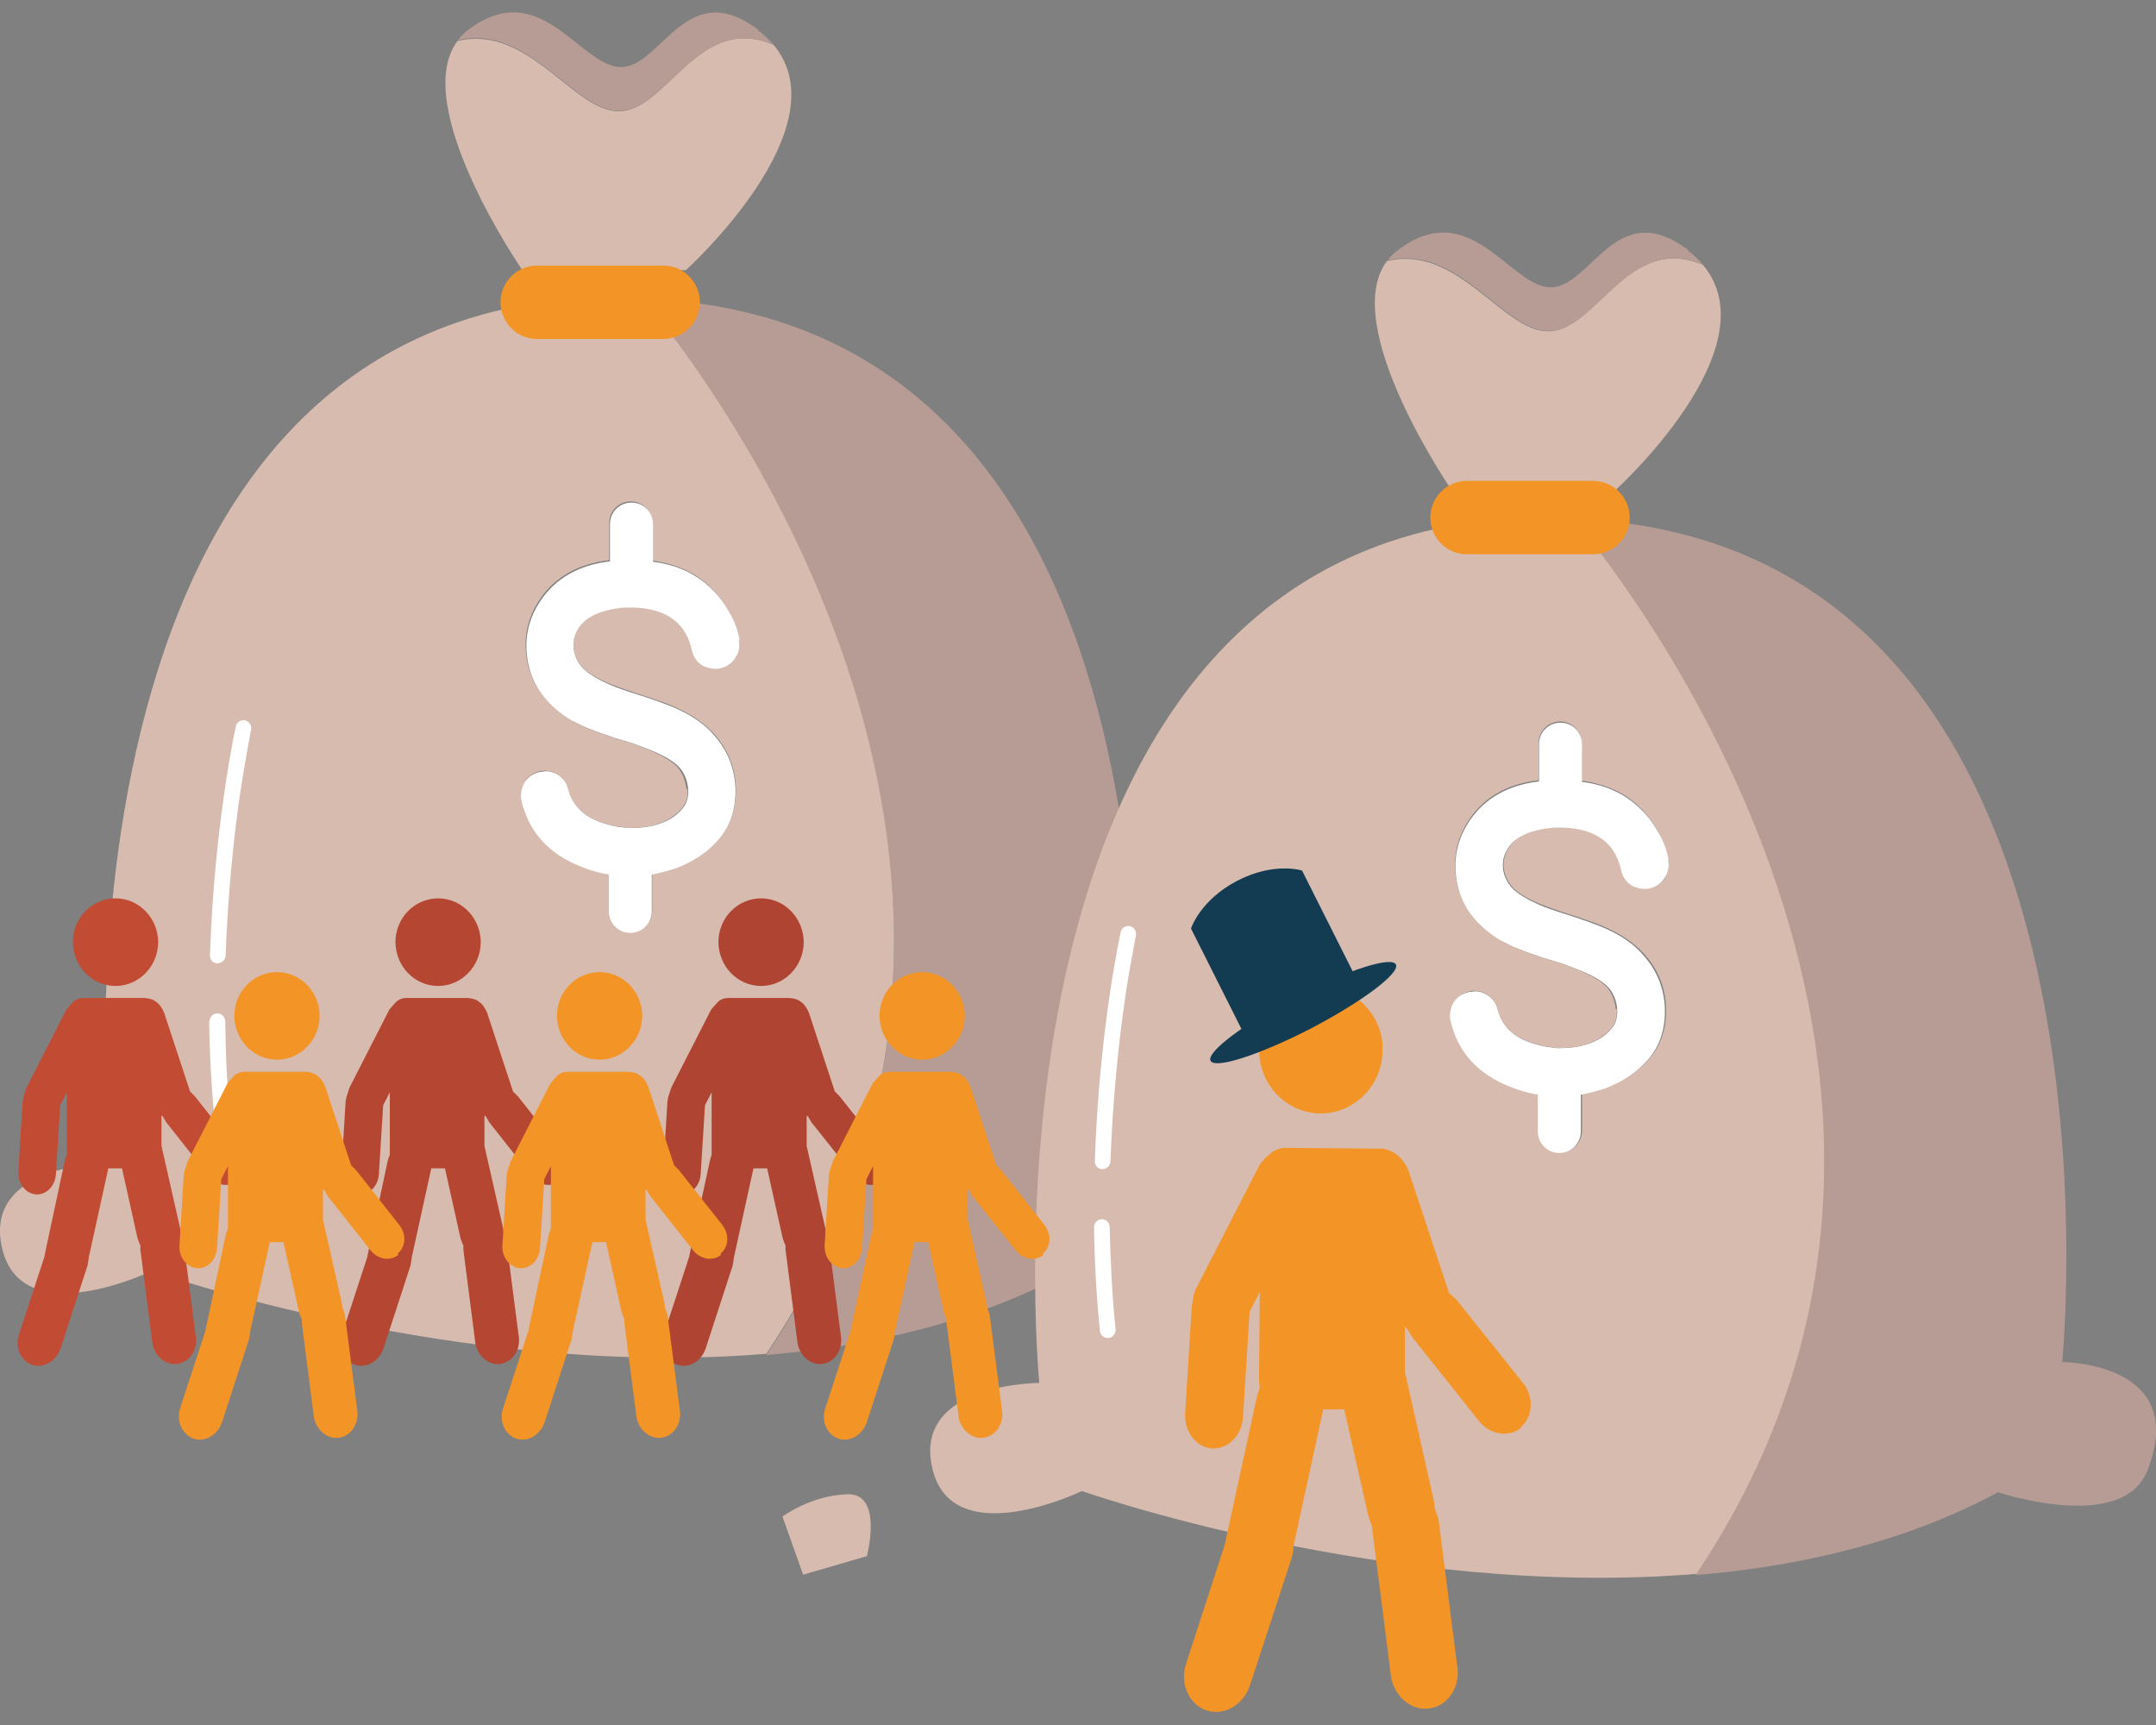
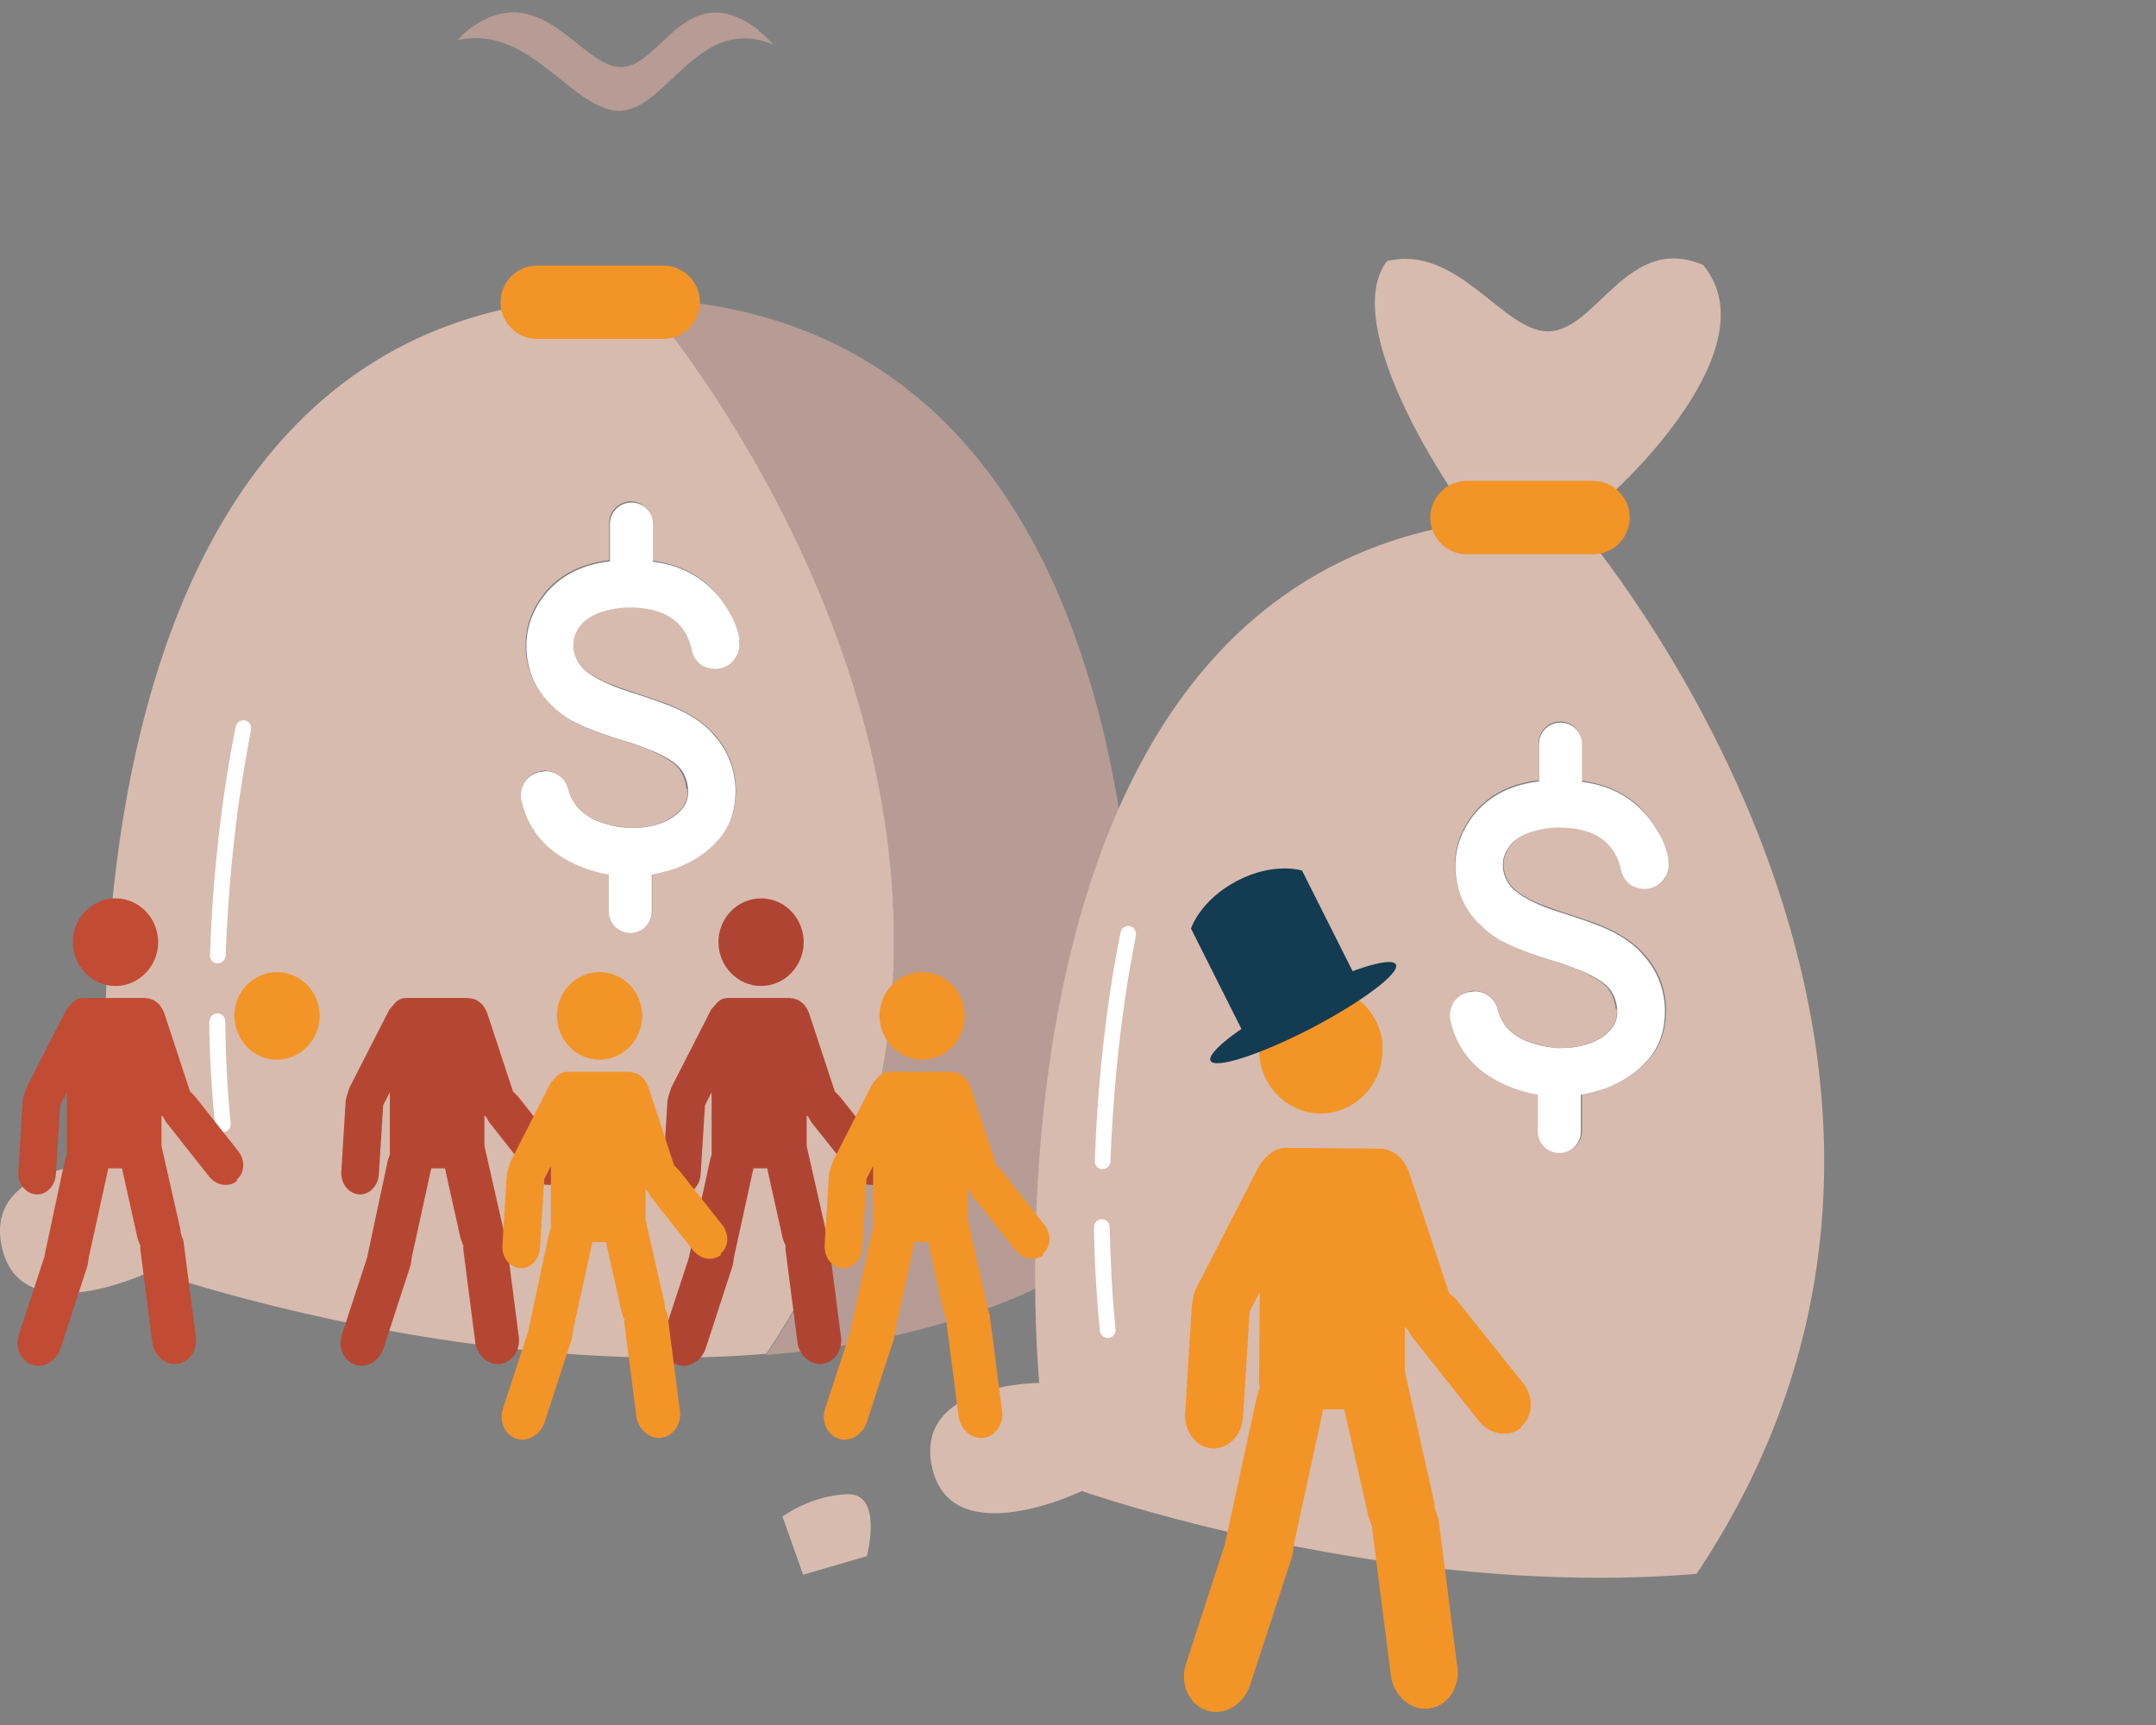
<svg xmlns="http://www.w3.org/2000/svg" width="85" height="68" viewBox="0 0 85 68" fill="none">
  <rect x="0" y="0" width="85" height="68" fill="#808080" stroke="none" />
  <g id="Calque_1" clip-path="url(#clip0_4248_54261)">
    <path id="Vector" d="M44.658 45.017C44.658 45.017 49.699 45.017 48.019 49.293C47.032 51.796 42.13 50.148 42.13 50.148C38.492 52.107 34.361 53.071 30.214 53.413C43.517 33.495 26.329 12.971 25.312 11.773C47.926 12.551 44.658 45.032 44.658 45.032" fill="#B69C94" />
    <path id="Vector_2" d="M28.996 25.922C29.135 25.705 29.181 25.456 29.119 25.207C29.058 24.896 28.965 24.585 28.827 24.305C28.642 23.901 28.395 23.559 28.117 23.264C27.516 22.611 26.699 22.237 25.713 22.098V20.62C25.713 20.138 25.327 19.765 24.865 19.765C24.402 19.765 24.017 20.138 24.017 20.62V22.082C22.799 22.222 21.874 22.75 21.288 23.621C20.857 24.259 20.672 24.943 20.733 25.689C20.795 26.436 21.073 27.089 21.612 27.648C21.874 27.944 22.213 28.193 22.614 28.41L21.535 30.369L21.288 30.401C21.026 30.463 20.826 30.603 20.687 30.82C20.564 31.054 20.518 31.302 20.579 31.551C20.872 32.78 21.659 33.635 22.922 34.132C23.277 34.272 23.647 34.381 24.017 34.443V35.889C24.017 36.371 24.387 36.745 24.865 36.745C25.343 36.745 25.713 36.371 25.713 35.889V34.443C26.036 34.397 26.36 34.319 26.668 34.194C27.362 33.93 27.917 33.557 28.349 33.059C28.827 32.515 29.027 31.847 29.012 31.054C28.981 30.276 28.719 29.592 28.21 29.001C27.855 28.581 27.362 28.224 26.761 27.944C26.53 27.835 26.252 27.711 25.944 27.617L25.713 27.54L25.543 27.477L25.158 27.353C24.726 27.213 24.341 27.073 24.017 26.949C23.539 26.747 23.185 26.529 22.984 26.327C22.768 26.094 22.645 25.829 22.614 25.534C22.583 25.223 22.66 24.959 22.845 24.694C23.015 24.445 23.323 24.243 23.724 24.103L24.017 24.026C24.279 23.963 24.556 23.932 24.834 23.932C25.158 23.932 25.451 23.963 25.713 24.026C26.561 24.228 27.069 24.756 27.27 25.611C27.331 25.876 27.47 26.062 27.686 26.218C27.917 26.342 28.148 26.389 28.41 26.327C28.672 26.265 28.857 26.125 28.996 25.907M25.312 11.726C26.345 12.939 43.517 33.448 30.214 53.366C18.113 54.377 5.981 50.101 5.981 50.101C5.981 50.101 0.909 52.558 0.092 49.246C-0.74 45.841 4.301 45.841 4.301 45.841C4.301 45.841 0.94 11.695 24.48 11.695C24.757 11.695 25.034 11.695 25.312 11.695V11.726Z" fill="#D7BBAE" />
    <path id="Vector_3" d="M29.12 25.208C29.181 25.457 29.15 25.706 28.996 25.923C28.858 26.141 28.672 26.281 28.41 26.343C28.148 26.405 27.902 26.343 27.686 26.234C27.47 26.094 27.331 25.892 27.27 25.628C27.085 24.773 26.561 24.244 25.713 24.042C25.451 23.98 25.158 23.948 24.834 23.948C24.541 23.948 24.279 23.98 24.017 24.042L23.724 24.119C23.323 24.259 23.015 24.462 22.846 24.71C22.66 24.975 22.584 25.239 22.614 25.55C22.645 25.846 22.768 26.11 22.984 26.343C23.185 26.545 23.524 26.763 24.017 26.98C24.341 27.12 24.711 27.245 25.158 27.385L25.543 27.509L25.713 27.571L25.944 27.649C26.252 27.758 26.53 27.867 26.761 27.976C27.362 28.256 27.84 28.598 28.195 29.033C28.703 29.624 28.965 30.308 28.996 31.085C29.012 31.878 28.811 32.547 28.333 33.091C27.902 33.589 27.347 33.962 26.653 34.226C26.329 34.335 26.021 34.413 25.697 34.475V35.921C25.697 36.403 25.312 36.776 24.849 36.776C24.387 36.776 24.002 36.403 24.002 35.921V34.475C23.616 34.413 23.246 34.304 22.907 34.164C21.643 33.666 20.857 32.811 20.564 31.583C20.502 31.334 20.549 31.085 20.672 30.852C20.811 30.634 21.011 30.495 21.273 30.432L21.52 30.401C21.689 30.401 21.843 30.448 21.998 30.541C22.229 30.681 22.368 30.883 22.429 31.132C22.584 31.754 23.015 32.189 23.755 32.438L24.032 32.516C24.187 32.563 24.341 32.594 24.51 32.609L24.757 32.64H24.834H24.865C25.189 32.64 25.482 32.609 25.744 32.547C26.252 32.423 26.638 32.205 26.915 31.863C27.085 31.661 27.146 31.412 27.131 31.101C27.1 30.774 26.992 30.495 26.807 30.277C26.607 30.044 26.252 29.826 25.744 29.608C25.42 29.484 25.05 29.328 24.618 29.204L24.248 29.095L24.063 29.033L23.848 28.955C23.555 28.862 23.293 28.753 23.061 28.66C22.907 28.598 22.768 28.52 22.645 28.458C22.244 28.24 21.905 27.976 21.643 27.696C21.104 27.136 20.826 26.483 20.765 25.737C20.703 24.99 20.888 24.306 21.319 23.669C21.905 22.798 22.83 22.269 24.048 22.129V20.668C24.048 20.186 24.418 19.812 24.896 19.812C25.374 19.812 25.744 20.186 25.744 20.668V22.145C26.73 22.269 27.532 22.658 28.148 23.311C28.441 23.606 28.672 23.964 28.873 24.353C29.012 24.633 29.104 24.928 29.166 25.255" fill="white" />
-     <path id="Vector_4" d="M30.491 1.758C33.251 5.039 27.038 10.652 27.038 10.652H20.595C20.595 10.652 16.124 4.168 18.036 1.618C20.826 0.934 22.599 4.386 24.387 4.386C26.299 4.386 27.516 0.514 30.476 1.758" fill="#D7BBAE" />
    <path id="Vector_5" d="M29.89 1.198C30.122 1.369 30.322 1.571 30.491 1.758C27.532 0.514 26.299 4.37 24.402 4.37C22.599 4.37 20.841 0.918 18.051 1.587C18.159 1.431 18.298 1.307 18.452 1.182C21.319 -0.994 22.876 2.644 24.48 2.644C26.083 2.644 27.054 -0.979 29.906 1.182" fill="#B69C94" />
    <path id="Vector_6" d="M27.1 31.1C27.131 31.411 27.054 31.66 26.884 31.862C26.591 32.204 26.206 32.422 25.713 32.546C25.451 32.608 25.158 32.639 24.834 32.639H24.726L24.48 32.593C24.325 32.593 24.156 32.546 24.002 32.5L23.724 32.422C23 32.173 22.553 31.738 22.398 31.116C22.337 30.867 22.198 30.665 21.967 30.525C21.813 30.432 21.659 30.385 21.504 30.385L22.584 28.426C22.722 28.503 22.861 28.566 23 28.643C23.215 28.737 23.493 28.846 23.786 28.939L23.986 29.017L24.171 29.079L24.541 29.188C24.973 29.312 25.358 29.468 25.666 29.592C26.191 29.825 26.53 30.043 26.73 30.261C26.915 30.494 27.023 30.758 27.054 31.085" fill="#D7BBAE" />
    <path id="Vector_7" d="M21.165 13.361H26.16C26.946 13.361 27.593 12.708 27.593 11.915C27.593 11.122 26.946 10.469 26.16 10.469H21.165C20.379 10.469 19.732 11.122 19.732 11.915C19.732 12.708 20.379 13.361 21.165 13.361Z" fill="#F39427" />
-     <path id="Vector_8" d="M81.3 53.693C81.3 53.693 86.341 53.693 84.661 57.969C83.674 60.472 78.772 58.824 78.772 58.824C75.134 60.783 71.003 61.747 66.856 62.089C80.16 42.171 62.971 21.646 61.954 20.449C84.584 21.227 81.3 53.708 81.3 53.708" fill="#B69C94" />
    <path id="Vector_9" d="M65.638 34.598C65.777 34.381 65.823 34.132 65.762 33.883C65.7 33.572 65.608 33.261 65.469 32.981C65.284 32.577 65.037 32.235 64.76 31.939C64.159 31.286 63.342 30.913 62.355 30.773V29.296C62.355 28.814 61.97 28.441 61.507 28.441C61.045 28.441 60.659 28.814 60.659 29.296V30.758C59.426 30.898 58.517 31.426 57.931 32.297C57.499 32.935 57.314 33.619 57.376 34.365C57.438 35.111 57.715 35.764 58.255 36.324C58.532 36.62 58.856 36.868 59.257 37.086L58.177 39.045L57.946 39.076C57.684 39.139 57.484 39.279 57.345 39.496C57.222 39.729 57.175 39.978 57.237 40.227C57.53 41.455 58.316 42.31 59.58 42.808C59.935 42.948 60.305 43.057 60.675 43.119V44.565C60.675 45.047 61.045 45.42 61.523 45.42C62 45.42 62.37 45.047 62.37 44.565V43.119C62.694 43.072 63.018 42.995 63.342 42.87C64.035 42.606 64.59 42.233 65.022 41.735C65.5 41.191 65.7 40.522 65.685 39.729C65.654 38.952 65.392 38.268 64.883 37.677C64.528 37.257 64.035 36.9 63.434 36.62C63.203 36.511 62.925 36.386 62.617 36.293L62.386 36.215L62.216 36.153L61.831 36.029C61.384 35.889 61.014 35.749 60.69 35.624C60.197 35.422 59.858 35.205 59.657 35.003C59.441 34.769 59.318 34.505 59.287 34.21C59.257 33.899 59.334 33.634 59.519 33.37C59.688 33.121 59.996 32.919 60.397 32.779L60.69 32.701C60.952 32.639 61.23 32.608 61.507 32.608C61.831 32.608 62.124 32.639 62.386 32.701C63.234 32.904 63.742 33.432 63.943 34.287C64.004 34.552 64.143 34.738 64.359 34.894C64.59 35.018 64.837 35.065 65.084 35.003C65.346 34.94 65.531 34.8 65.669 34.583M61.985 20.402C63.018 21.615 80.191 42.124 66.887 62.042C54.786 63.053 42.654 58.777 42.654 58.777C42.654 58.777 37.583 61.233 36.766 57.922C35.933 54.516 40.974 54.516 40.974 54.516C40.974 54.516 37.613 20.371 61.153 20.371C61.43 20.371 61.708 20.371 61.985 20.371V20.402Z" fill="#D7BBAE" />
    <path id="Vector_10" d="M67.134 10.434C69.893 13.715 63.681 19.328 63.681 19.328H57.237C57.237 19.328 52.767 12.844 54.678 10.294C57.468 9.61 59.241 13.062 61.029 13.062C62.941 13.062 64.159 9.19 67.118 10.434" fill="#D7BBAE" />
-     <path id="Vector_11" d="M66.548 9.878C66.779 10.049 66.98 10.251 67.149 10.437C64.189 9.194 62.956 13.05 61.06 13.05C59.257 13.05 57.499 9.598 54.709 10.266C54.817 10.111 54.94 9.987 55.11 9.862C57.977 7.685 59.534 11.324 61.137 11.324C62.74 11.324 63.712 7.701 66.563 9.862" fill="#B69C94" />
    <path id="Vector_12" d="M65.762 33.884C65.823 34.133 65.777 34.381 65.638 34.599C65.5 34.817 65.315 34.957 65.053 35.019C64.79 35.081 64.544 35.019 64.328 34.91C64.112 34.77 63.974 34.568 63.912 34.304C63.727 33.448 63.203 32.92 62.355 32.718C62.093 32.655 61.8 32.624 61.476 32.624C61.183 32.624 60.921 32.655 60.659 32.718L60.366 32.795C59.965 32.935 59.657 33.137 59.488 33.386C59.303 33.651 59.226 33.915 59.256 34.226C59.287 34.521 59.411 34.786 59.626 35.019C59.827 35.221 60.166 35.439 60.659 35.656C60.983 35.796 61.353 35.921 61.8 36.061L62.185 36.185L62.355 36.247L62.586 36.325C62.894 36.434 63.172 36.543 63.403 36.651C64.004 36.931 64.482 37.273 64.837 37.709C65.346 38.3 65.608 38.984 65.638 39.761C65.654 40.554 65.453 41.223 64.975 41.767C64.544 42.265 63.989 42.638 63.295 42.902C62.971 43.011 62.663 43.089 62.324 43.151V44.597C62.324 45.079 61.939 45.452 61.476 45.452C61.014 45.452 60.628 45.079 60.628 44.597V43.151C60.243 43.089 59.873 42.98 59.534 42.84C58.27 42.342 57.484 41.487 57.191 40.259C57.129 40.01 57.175 39.761 57.299 39.528C57.437 39.31 57.638 39.17 57.9 39.108L58.147 39.077C58.316 39.077 58.47 39.124 58.624 39.217C58.856 39.357 58.994 39.559 59.056 39.808C59.21 40.43 59.642 40.865 60.382 41.114L60.659 41.192C60.813 41.238 60.968 41.269 61.137 41.285L61.384 41.316H61.461H61.492C61.815 41.316 62.108 41.285 62.37 41.223C62.879 41.098 63.264 40.881 63.542 40.539C63.711 40.337 63.773 40.088 63.758 39.777C63.727 39.45 63.619 39.17 63.434 38.953C63.234 38.719 62.879 38.502 62.37 38.284C62.047 38.16 61.677 38.004 61.245 37.88L60.875 37.771L60.69 37.709L60.474 37.631C60.181 37.538 59.919 37.429 59.688 37.336C59.534 37.273 59.395 37.196 59.272 37.133C58.871 36.916 58.547 36.651 58.27 36.371C57.73 35.812 57.453 35.159 57.391 34.412C57.33 33.666 57.514 32.982 57.946 32.344C58.532 31.474 59.457 30.945 60.675 30.805V29.343C60.675 28.861 61.045 28.488 61.523 28.488C62 28.488 62.37 28.861 62.37 29.343V30.821C63.357 30.945 64.159 31.334 64.775 31.987C65.068 32.282 65.299 32.64 65.5 33.029C65.638 33.308 65.731 33.604 65.793 33.93" fill="white" />
-     <path id="Vector_13" d="M63.742 39.776C63.758 40.087 63.696 40.336 63.526 40.538C63.233 40.88 62.848 41.098 62.355 41.222C62.093 41.284 61.8 41.315 61.476 41.315H61.368L61.122 41.269C60.968 41.269 60.798 41.222 60.644 41.175L60.366 41.098C59.642 40.849 59.195 40.413 59.041 39.791C58.979 39.543 58.84 39.341 58.609 39.201C58.455 39.107 58.301 39.061 58.147 39.061L59.226 37.102C59.364 37.179 59.503 37.242 59.642 37.319C59.858 37.413 60.135 37.521 60.428 37.615L60.628 37.692L60.813 37.755L61.183 37.864C61.615 37.988 62 38.143 62.309 38.268C62.833 38.501 63.172 38.719 63.372 38.936C63.557 39.17 63.665 39.434 63.696 39.76" fill="#D7BBAE" />
+     <path id="Vector_13" d="M63.742 39.776C63.758 40.087 63.696 40.336 63.526 40.538C63.233 40.88 62.848 41.098 62.355 41.222C62.093 41.284 61.8 41.315 61.476 41.315H61.368C60.968 41.269 60.798 41.222 60.644 41.175L60.366 41.098C59.642 40.849 59.195 40.413 59.041 39.791C58.979 39.543 58.84 39.341 58.609 39.201C58.455 39.107 58.301 39.061 58.147 39.061L59.226 37.102C59.364 37.179 59.503 37.242 59.642 37.319C59.858 37.413 60.135 37.521 60.428 37.615L60.628 37.692L60.813 37.755L61.183 37.864C61.615 37.988 62 38.143 62.309 38.268C62.833 38.501 63.172 38.719 63.372 38.936C63.557 39.17 63.665 39.434 63.696 39.76" fill="#D7BBAE" />
    <path id="Vector_14" d="M57.823 21.849H62.817C63.603 21.849 64.251 21.196 64.251 20.403C64.251 19.61 63.603 18.957 62.817 18.957H57.823C57.037 18.957 56.389 19.61 56.389 20.403C56.389 21.196 57.037 21.849 57.823 21.849Z" fill="#F39427" />
    <path id="Vector_15" d="M59.981 56.274C59.503 56.678 58.748 56.57 58.301 56.01L55.68 52.713L55.48 52.387L55.387 52.309V54.035L55.403 54.144L56.528 59.151L56.574 59.493L56.713 59.882L57.437 65.572C57.607 66.381 57.175 67.174 56.451 67.329C55.742 67.5 55.017 66.956 54.848 66.148L54.123 60.457L54.092 60.177L53.954 59.788L52.998 55.559H52.165V55.574L50.994 60.954V60.985C50.994 61.125 50.963 61.296 50.917 61.436L49.283 66.427C49.021 67.221 48.25 67.656 47.556 67.423C46.862 67.174 46.493 66.35 46.77 65.557L48.296 60.861V60.83L48.312 60.799V60.768L49.56 55.03L49.668 54.704L49.637 54.455L49.668 50.925L49.267 51.703L49.005 55.87C48.959 56.585 48.419 57.129 47.787 57.098C47.155 57.052 46.693 56.445 46.724 55.73L46.986 51.501L47.032 51.236C47.047 51.05 47.109 50.848 47.217 50.676L49.637 45.965C49.745 45.779 49.884 45.639 50.023 45.53C50.192 45.359 50.423 45.25 50.67 45.25L54.401 45.281H54.524L54.586 45.297L54.755 45.343L54.925 45.421L55.017 45.483C55.248 45.639 55.433 45.888 55.541 46.183L57.114 50.925V50.956L57.422 51.236L60.043 54.517C60.49 55.077 60.443 55.854 59.95 56.259" fill="#F39427" />
    <path id="Vector_16" d="M54.493 41.147C54.632 42.515 53.645 43.743 52.304 43.883C50.963 44.008 49.776 42.997 49.653 41.629C49.529 40.245 50.501 39.032 51.842 38.907C53.183 38.767 54.37 39.778 54.508 41.147" fill="#F39427" />
    <path id="Vector_17" d="M55.033 38.021C55.202 38.363 53.707 39.482 51.688 40.54C49.668 41.581 47.895 42.157 47.726 41.815C47.556 41.472 49.051 40.353 51.071 39.296C53.09 38.254 54.863 37.679 55.033 38.021Z" fill="#133B52" />
    <path id="Vector_18" d="M53.568 38.781L49.19 41.051L46.955 36.604C46.955 36.604 47.31 35.484 48.774 34.722C50.239 33.961 51.333 34.318 51.333 34.318L53.568 38.765V38.781Z" fill="#133B52" />
    <path id="Vector_19" d="M43.132 48.373C43.148 49.695 43.225 51.063 43.363 52.463C43.379 52.634 43.533 52.758 43.702 52.743C43.872 52.727 43.995 52.572 43.98 52.401C43.841 51.032 43.779 49.664 43.749 48.373C43.749 48.202 43.61 48.062 43.44 48.062C43.271 48.062 43.132 48.202 43.132 48.373Z" fill="white" />
    <path id="Vector_20" d="M8.247 40.26C8.263 41.582 8.34 42.95 8.478 44.349C8.494 44.521 8.648 44.645 8.818 44.629C8.987 44.614 9.11 44.458 9.095 44.287C8.956 42.919 8.895 41.551 8.879 40.26C8.879 40.089 8.74 39.949 8.571 39.949C8.401 39.949 8.263 40.089 8.263 40.26H8.247Z" fill="white" />
    <path id="Vector_21" d="M44.18 36.759C44.18 36.759 43.332 40.584 43.163 45.777C43.163 45.948 43.286 46.088 43.456 46.088C43.625 46.088 43.764 45.964 43.779 45.792C43.872 43.227 44.119 40.988 44.35 39.402C44.458 38.609 44.581 37.971 44.658 37.552C44.735 37.116 44.781 36.883 44.781 36.883C44.812 36.712 44.72 36.556 44.55 36.51C44.381 36.479 44.227 36.572 44.18 36.743V36.759Z" fill="white" />
    <path id="Vector_22" d="M9.295 28.645C9.295 28.645 8.448 32.47 8.278 37.664C8.278 37.835 8.401 37.975 8.571 37.975C8.741 37.975 8.879 37.85 8.895 37.679C8.987 35.114 9.234 32.875 9.465 31.289C9.588 30.496 9.696 29.858 9.773 29.438C9.85 29.003 9.897 28.77 9.897 28.77C9.928 28.599 9.835 28.443 9.665 28.397C9.496 28.366 9.342 28.459 9.295 28.63V28.645Z" fill="white" />
    <path id="Vector_23" d="M9.342 46.554C9.018 46.819 8.54 46.741 8.247 46.383L6.551 44.238L6.428 44.02L6.366 43.973V45.108V45.171L7.106 48.436L7.137 48.654L7.23 48.902L7.708 52.603C7.816 53.132 7.538 53.645 7.06 53.754C6.598 53.862 6.12 53.505 6.012 52.976L5.534 49.26V49.073H5.519L5.426 48.825L4.81 46.057H4.27L3.499 49.571V49.587L3.453 49.882L2.389 53.147C2.22 53.66 1.711 53.956 1.264 53.8C0.817 53.645 0.57 53.101 0.755 52.587L1.757 49.524V49.493L2.559 45.73L2.636 45.513V45.357V43.056L2.374 43.569L2.204 46.29C2.174 46.757 1.819 47.114 1.418 47.083C1.017 47.052 0.694 46.663 0.724 46.181L0.894 43.414L0.925 43.243L1.048 42.869L2.621 39.791L2.867 39.511C2.975 39.402 3.129 39.34 3.299 39.34H5.719L5.796 39.355H5.842L5.95 39.386L6.074 39.433L6.135 39.48C6.289 39.573 6.397 39.744 6.474 39.931L7.492 43.025L7.692 43.227L9.388 45.373C9.681 45.746 9.65 46.243 9.326 46.508" fill="#C24B34" />
    <path id="Vector_24" d="M6.228 36.962C6.32 37.91 5.642 38.765 4.717 38.859C3.792 38.952 2.975 38.252 2.883 37.304C2.79 36.355 3.468 35.516 4.393 35.422C5.318 35.329 6.135 36.029 6.228 36.977" fill="#C24B34" />
    <path id="Vector_25" d="M22.075 46.554C21.751 46.819 21.273 46.741 20.98 46.383L19.285 44.238L19.161 44.02L19.099 43.973V45.108V45.171L19.84 48.436L19.87 48.654L19.963 48.902L20.441 52.603C20.549 53.132 20.271 53.645 19.793 53.754C19.331 53.862 18.853 53.505 18.745 52.976L18.267 49.26V49.073H18.252L18.159 48.825L17.543 46.057H17.003L16.232 49.571V49.587L16.186 49.882L15.122 53.147C14.953 53.66 14.444 53.956 13.997 53.8C13.55 53.645 13.303 53.101 13.488 52.587L14.49 49.524V49.493L15.292 45.73L15.369 45.513V45.357V43.056L15.107 43.569L14.937 46.29C14.907 46.757 14.552 47.114 14.151 47.083C13.75 47.052 13.427 46.663 13.457 46.181L13.627 43.414L13.658 43.243L13.781 42.869L15.354 39.791L15.6 39.511C15.708 39.402 15.862 39.34 16.032 39.34H18.452L18.529 39.355H18.575L18.683 39.386L18.807 39.433L18.868 39.48C19.022 39.573 19.13 39.744 19.207 39.931L20.225 43.025L20.425 43.227L22.121 45.373C22.414 45.746 22.383 46.243 22.059 46.508" fill="#B54732" />
-     <path id="Vector_26" d="M18.945 36.962C19.038 37.91 18.36 38.765 17.435 38.859C16.51 38.952 15.693 38.252 15.6 37.304C15.508 36.355 16.186 35.516 17.111 35.422C18.036 35.329 18.853 36.029 18.945 36.977" fill="#B54732" />
    <path id="Vector_27" d="M34.792 46.554C34.469 46.819 33.991 46.741 33.698 46.383L31.987 44.238L31.863 44.02L31.802 43.973V45.108V45.171L32.542 48.436L32.572 48.654L32.665 48.902L33.143 52.603C33.251 53.132 32.973 53.645 32.495 53.754C32.033 53.862 31.555 53.505 31.447 52.976L30.969 49.26V49.073H30.954L30.861 48.825L30.245 46.057H29.705L28.934 49.571V49.587L28.888 49.882L27.825 53.147C27.655 53.66 27.162 53.956 26.699 53.8C26.252 53.645 26.006 53.101 26.175 52.587L27.177 49.524V49.493L27.994 45.73L28.056 45.513V45.357V43.056L27.794 43.569L27.624 46.29C27.593 46.757 27.239 47.114 26.838 47.083C26.437 47.052 26.129 46.663 26.144 46.181L26.314 43.414L26.345 43.243L26.468 42.869L28.04 39.791L28.287 39.511C28.395 39.402 28.549 39.34 28.719 39.34H31.139L31.216 39.355H31.262L31.37 39.386L31.493 39.433L31.555 39.48C31.709 39.573 31.817 39.744 31.894 39.931L32.912 43.025L33.112 43.227L34.808 45.373C35.101 45.746 35.07 46.243 34.746 46.508" fill="#B04432" />
    <path id="Vector_28" d="M31.678 36.962C31.771 37.91 31.093 38.765 30.168 38.859C29.243 38.952 28.426 38.252 28.333 37.304C28.241 36.355 28.919 35.516 29.844 35.422C30.769 35.329 31.586 36.029 31.678 36.977" fill="#B04432" />
-     <path id="Vector_29" d="M15.708 49.465C15.384 49.729 14.907 49.651 14.614 49.294L12.918 47.148L12.795 46.93L12.733 46.884V48.019V48.081L13.473 51.346L13.504 51.564L13.596 51.812L14.074 55.513C14.182 56.042 13.905 56.555 13.427 56.664C12.964 56.773 12.486 56.415 12.378 55.886L11.901 52.17V51.984H11.885L11.793 51.735L11.176 48.967H10.636L9.866 52.481V52.497L9.819 52.792L8.756 56.057C8.586 56.571 8.078 56.866 7.631 56.71C7.183 56.555 6.937 56.011 7.106 55.498L8.108 52.434V52.403L8.91 48.641L8.987 48.423V48.267V45.966L8.725 46.479L8.555 49.2C8.525 49.667 8.17 50.024 7.769 49.993C7.368 49.962 7.045 49.574 7.076 49.092L7.245 46.324L7.276 46.153L7.399 45.78L8.972 42.701L9.218 42.421C9.326 42.312 9.48 42.25 9.65 42.25H12.07L12.147 42.266H12.194L12.301 42.297L12.425 42.343L12.486 42.39C12.64 42.483 12.748 42.654 12.825 42.841L13.843 45.935L14.043 46.137L15.739 48.283C16.032 48.656 16.001 49.154 15.677 49.418" fill="#F39427" />
    <path id="Vector_30" d="M12.594 39.868C12.687 40.816 12.008 41.672 11.084 41.765C10.159 41.858 9.342 41.159 9.249 40.21C9.157 39.262 9.835 38.422 10.76 38.329C11.685 38.235 12.502 38.935 12.594 39.883" fill="#F39427" />
    <path id="Vector_31" d="M28.426 49.465C28.102 49.729 27.624 49.651 27.331 49.294L25.636 47.148L25.512 46.93L25.451 46.884V48.019V48.081L26.191 51.346L26.221 51.564L26.314 51.812L26.792 55.513C26.9 56.042 26.622 56.555 26.144 56.664C25.682 56.773 25.204 56.415 25.096 55.886L24.618 52.17V51.984H24.603L24.51 51.735L23.894 48.967H23.354L22.584 52.481V52.497L22.537 52.792L21.474 56.057C21.304 56.571 20.795 56.866 20.348 56.71C19.901 56.555 19.655 56.011 19.84 55.498L20.841 52.434V52.403L21.643 48.641L21.72 48.423V48.267V45.966L21.458 46.479L21.289 49.2C21.258 49.667 20.903 50.024 20.502 49.993C20.102 49.962 19.778 49.574 19.809 49.092L19.978 46.324L20.009 46.153L20.132 45.78L21.705 42.701L21.951 42.421C22.059 42.312 22.213 42.25 22.383 42.25H24.803L24.88 42.266H24.927L25.035 42.297L25.158 42.343L25.22 42.39C25.374 42.483 25.482 42.654 25.559 42.841L26.576 45.935L26.776 46.137L28.472 48.283C28.765 48.656 28.734 49.154 28.41 49.418" fill="#F39427" />
    <path id="Vector_32" d="M25.312 39.868C25.404 40.816 24.726 41.672 23.801 41.765C22.876 41.858 22.059 41.159 21.967 40.21C21.874 39.262 22.553 38.422 23.477 38.329C24.402 38.235 25.219 38.935 25.312 39.883" fill="#F39427" />
    <path id="Vector_33" d="M41.143 49.465C40.82 49.729 40.342 49.651 40.049 49.294L38.338 47.148L38.215 46.93L38.153 46.884V48.019V48.081L38.893 51.346L38.924 51.564L39.016 51.812L39.494 55.513C39.602 56.042 39.324 56.555 38.847 56.664C38.384 56.773 37.906 56.415 37.798 55.886L37.32 52.17V51.984H37.305L37.212 51.735L36.596 48.967H36.056L35.286 52.481V52.497L35.239 52.792L34.176 56.057C34.006 56.571 33.497 56.866 33.05 56.71C32.603 56.555 32.357 56.011 32.542 55.498L33.544 52.434V52.403L34.361 48.641L34.422 48.423V48.267V45.966L34.16 46.479L33.991 49.2C33.96 49.667 33.605 50.024 33.205 49.993C32.804 49.962 32.495 49.574 32.511 49.092L32.68 46.324L32.711 46.153L32.835 45.78L34.407 42.701L34.654 42.421C34.761 42.312 34.916 42.25 35.085 42.25H37.505L37.583 42.266H37.629L37.737 42.297L37.86 42.343L37.922 42.39C38.076 42.483 38.184 42.654 38.261 42.841L39.278 45.935L39.479 46.137L41.174 48.283C41.467 48.656 41.436 49.154 41.113 49.418" fill="#F39427" />
    <path id="Vector_34" d="M38.03 39.868C38.122 40.816 37.444 41.672 36.519 41.765C35.594 41.858 34.777 41.159 34.684 40.21C34.592 39.262 35.27 38.422 36.195 38.329C37.12 38.235 37.937 38.935 38.03 39.883" fill="#F39427" />
    <path id="Vector_35" d="M30.861 59.774C30.861 59.774 31.971 58.95 33.405 58.903C34.839 58.856 34.176 61.344 34.176 61.344L31.663 62.075L30.846 59.774H30.861Z" fill="#D7BBAE" />
  </g>
  <defs>
    <clipPath id="clip0_4248_54261">
      <rect width="85" height="67" fill="white" transform="translate(0 0.5)" />
    </clipPath>
  </defs>
</svg>